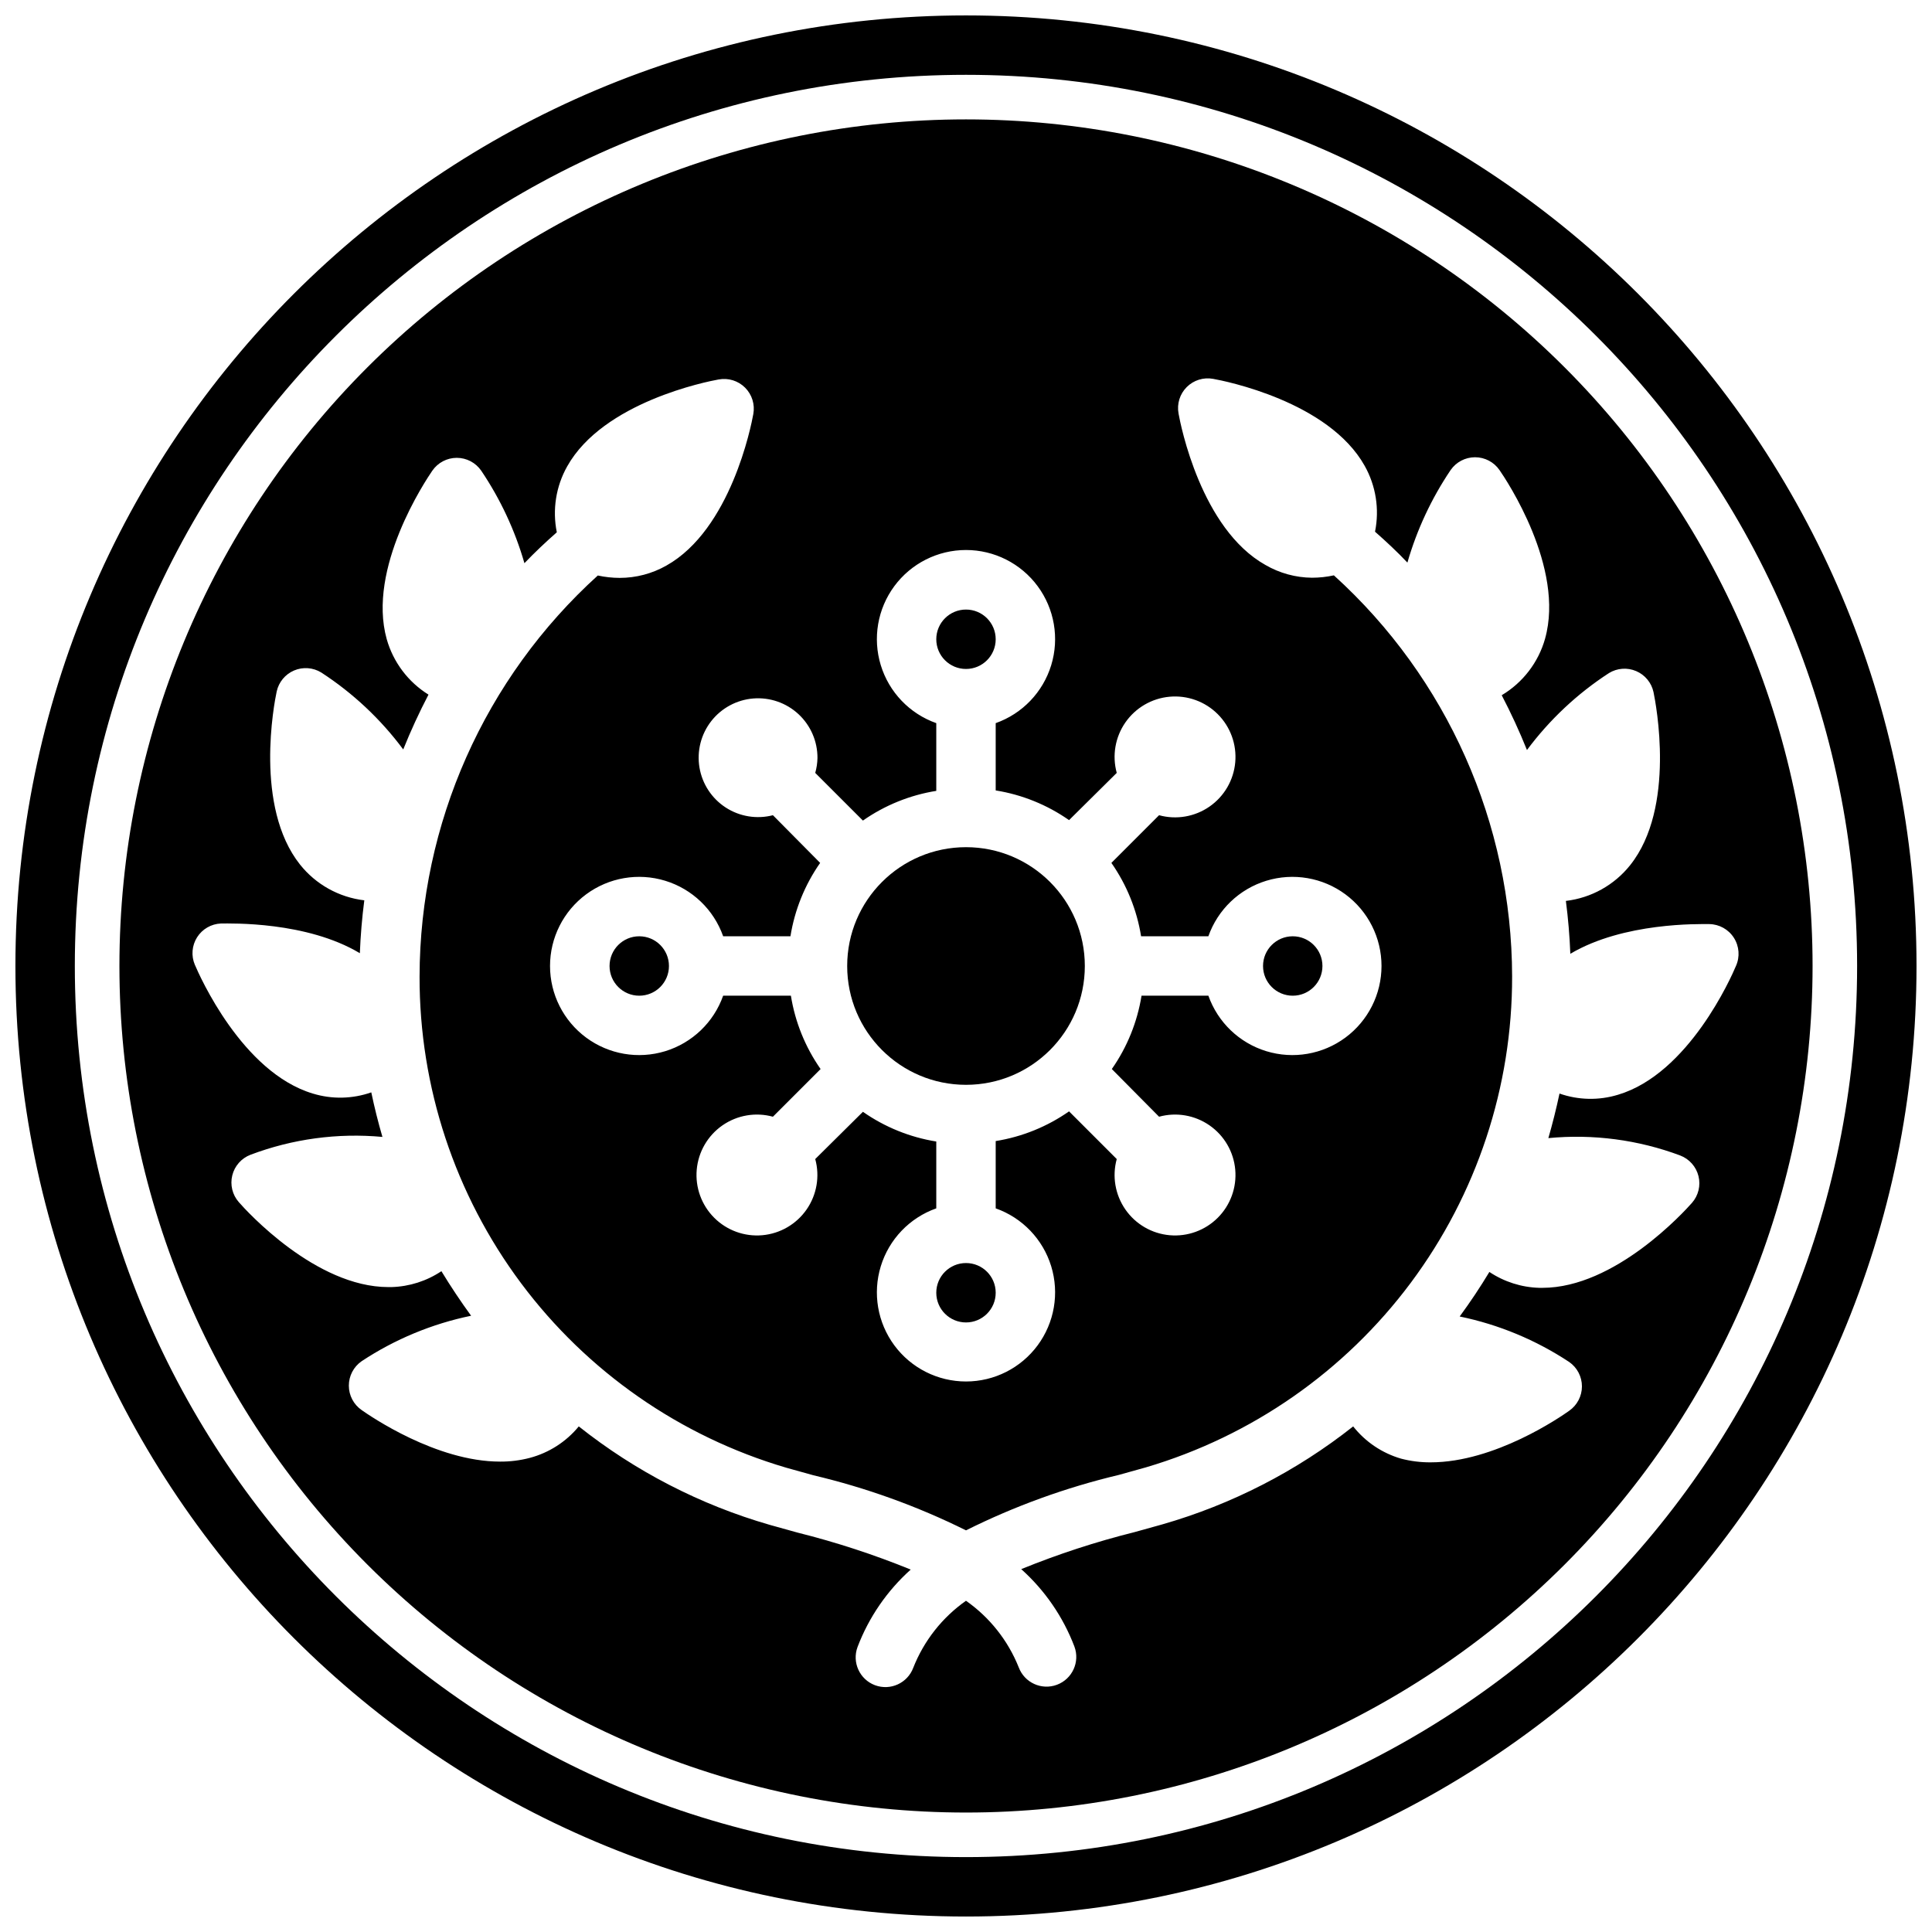
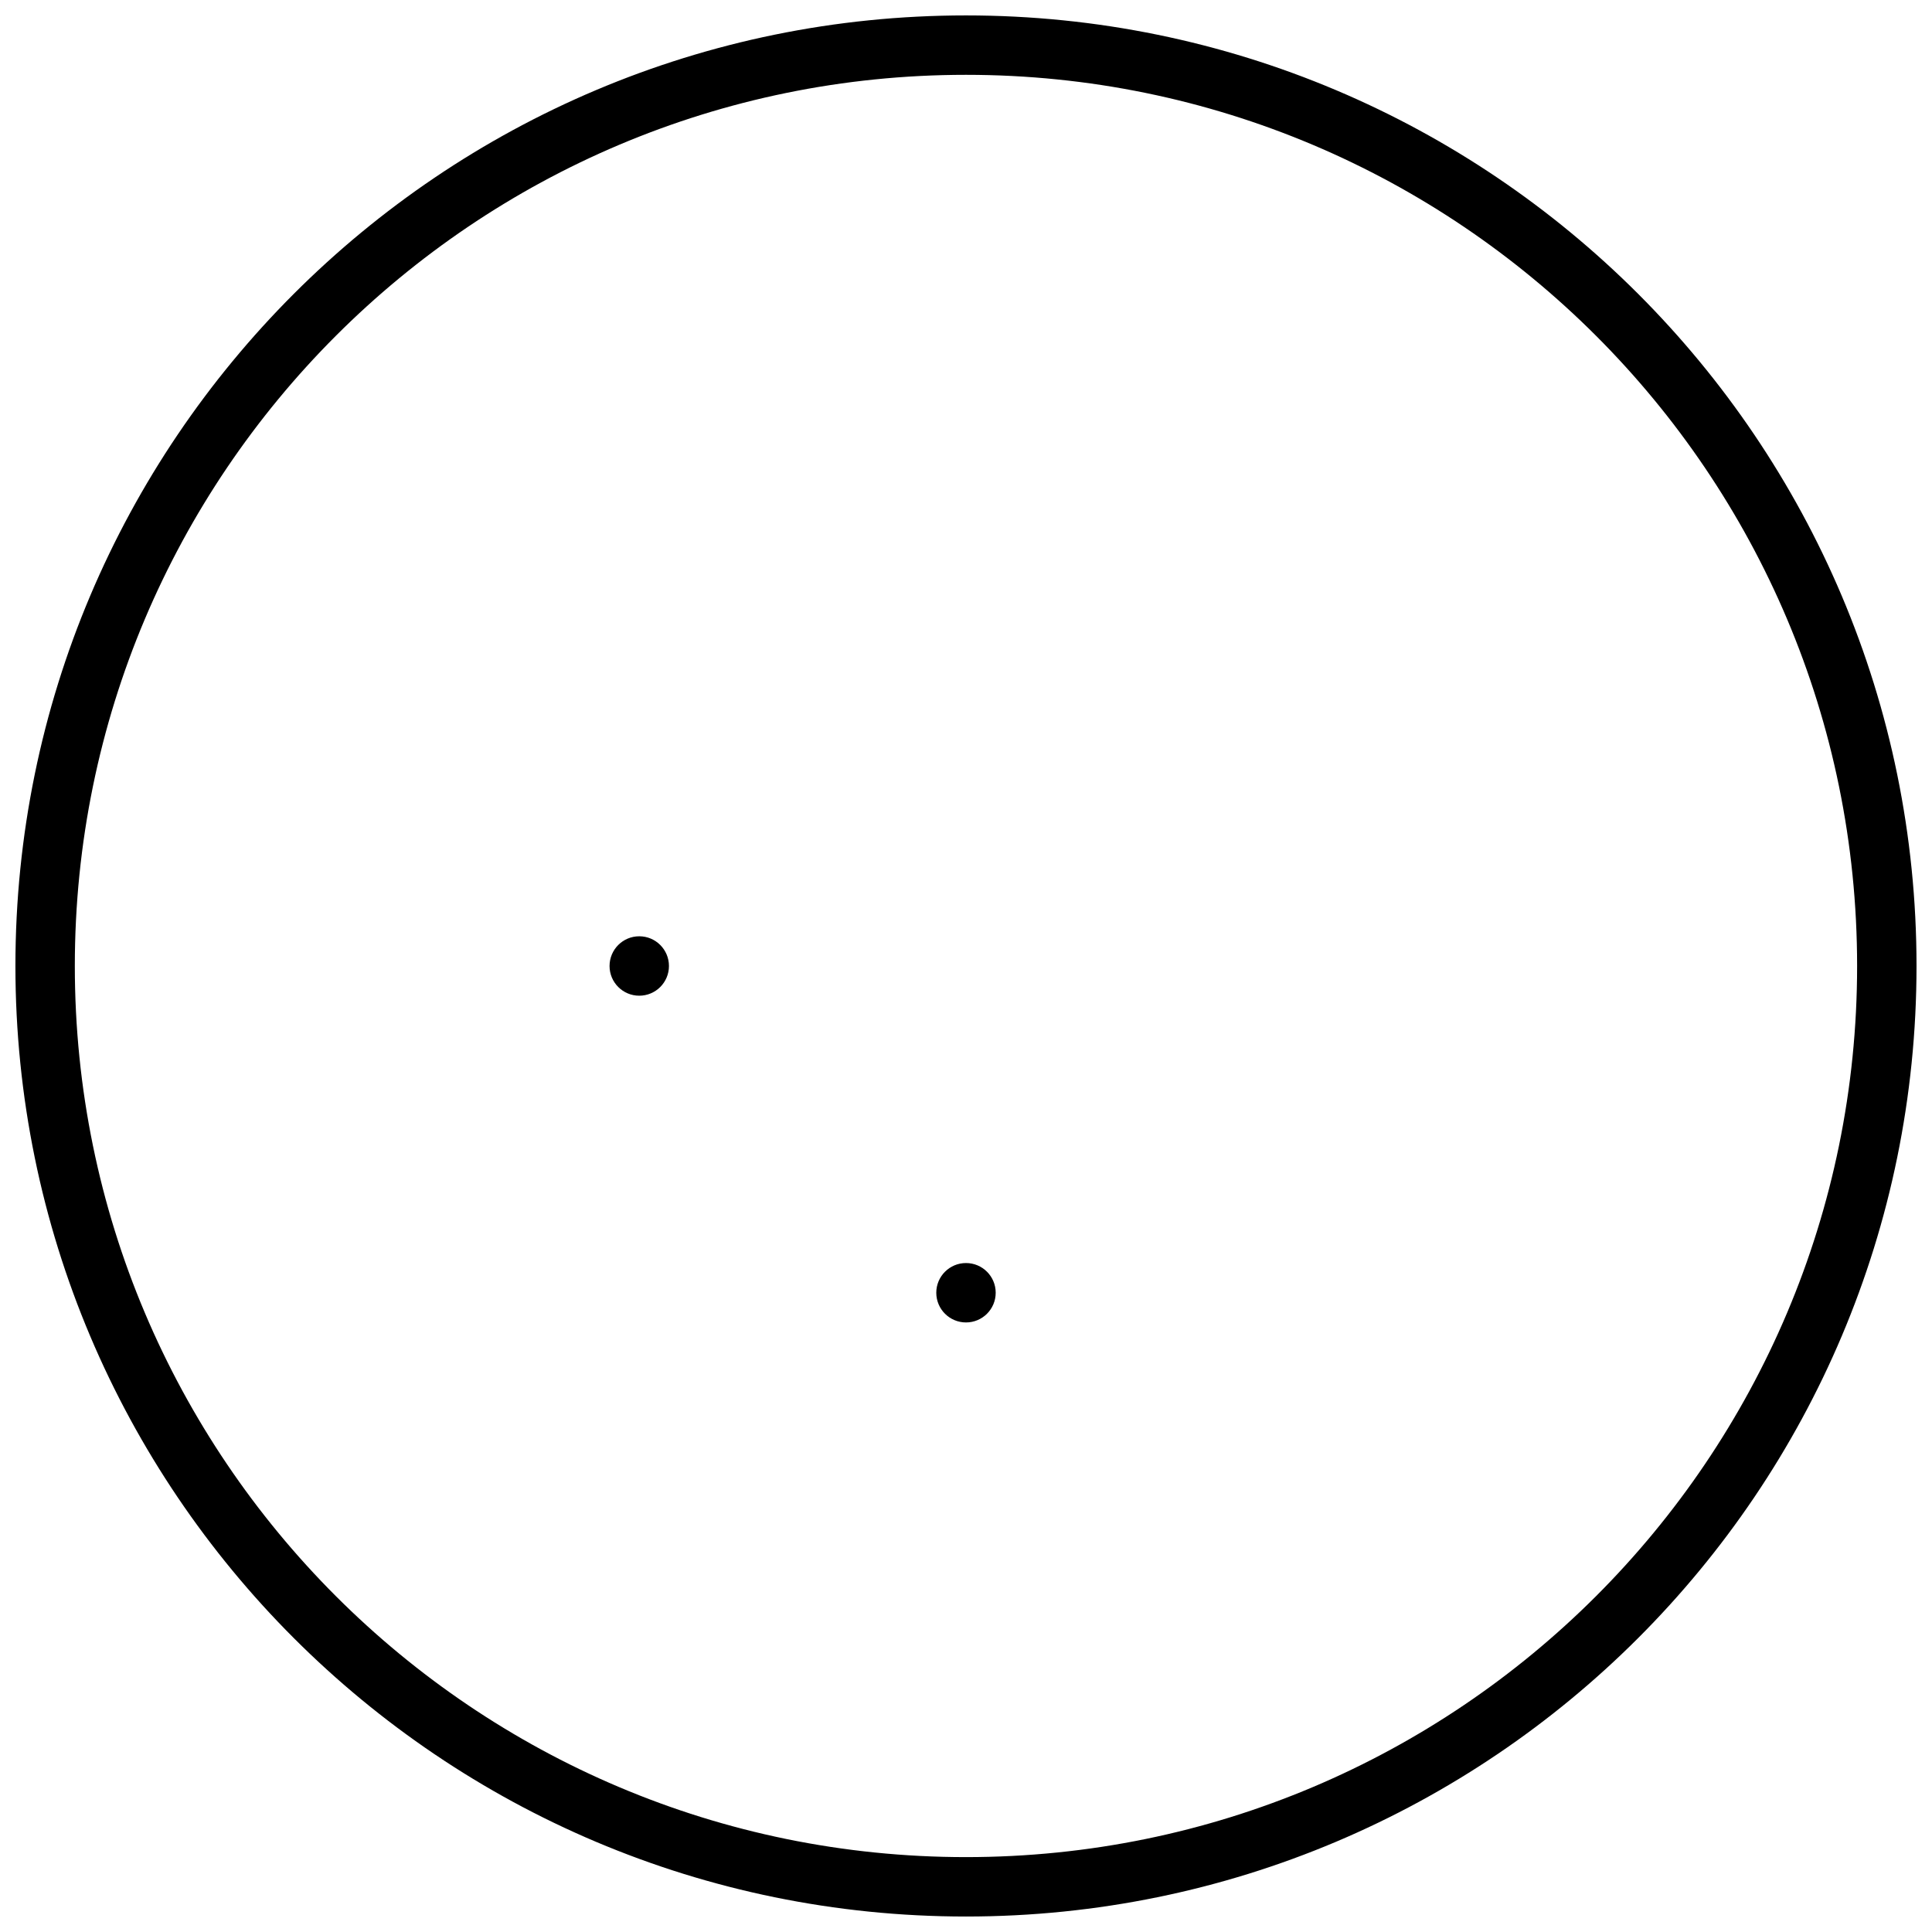
<svg xmlns="http://www.w3.org/2000/svg" width="800px" height="800px" version="1.1" viewBox="144 144 512 512">
  <defs>
    <clipPath id="a">
      <path d="m148.09 148.09h503.81v503.81h-503.81z" />
    </clipPath>
  </defs>
  <path d="m407.87 486.59c0 4.348-3.523 7.871-7.871 7.871s-7.875-3.523-7.875-7.871 3.527-7.871 7.875-7.871 7.871 3.523 7.871 7.871" />
-   <path d="m400 175.64c-59.504 0-116.57 23.637-158.64 65.711s-65.711 99.141-65.711 158.64c0 59.5 23.637 116.57 65.711 158.64s99.141 65.711 158.64 65.711c59.5 0 116.57-23.637 158.64-65.711s65.711-99.141 65.711-158.64c0-59.504-23.637-116.57-65.711-158.64s-99.141-65.711-158.64-65.711zm-39.363 169.25c-0.027 1.332-0.227 2.652-0.59 3.938l12.633 12.633h0.004c5.805-4.059 12.449-6.75 19.441-7.871v-17.949c-7.059-2.496-12.516-8.191-14.707-15.352-2.191-7.16-0.859-14.938 3.594-20.957 4.453-6.019 11.5-9.574 18.988-9.574s14.531 3.555 18.984 9.574c4.453 6.019 5.789 13.797 3.598 20.957-2.195 7.16-7.652 12.855-14.711 15.352v17.832c6.992 1.121 13.641 3.812 19.441 7.871l12.637-12.516c-1.254-4.578-0.414-9.477 2.293-13.375 2.707-3.894 7.004-6.394 11.73-6.816 4.727-0.422 9.398 1.273 12.754 4.629 3.356 3.356 5.051 8.027 4.629 12.754-0.422 4.727-2.918 9.023-6.816 11.73-3.898 2.707-8.797 3.547-13.371 2.293l-12.637 12.637c4.059 5.805 6.75 12.449 7.871 19.441h17.832c2.496-7.059 8.191-12.516 15.352-14.707 7.16-2.191 14.938-0.859 20.957 3.594s9.574 11.5 9.574 18.988-3.555 14.531-9.574 18.984-13.797 5.789-20.957 3.598c-7.16-2.195-12.855-7.652-15.352-14.711h-17.711c-1.125 6.992-3.816 13.641-7.875 19.441l12.52 12.637c4.574-1.254 9.473-0.414 13.371 2.293 3.898 2.707 6.394 7.004 6.816 11.73 0.422 4.727-1.273 9.398-4.629 12.754-3.356 3.356-8.027 5.051-12.754 4.629-4.727-0.422-9.023-2.918-11.73-6.816-2.707-3.898-3.547-8.797-2.293-13.371l-12.637-12.637c-5.801 4.059-12.449 6.75-19.441 7.871v17.832c7.059 2.496 12.516 8.191 14.711 15.352 2.191 7.16 0.855 14.938-3.598 20.957s-11.496 9.574-18.984 9.574-14.535-3.555-18.988-9.574-5.785-13.797-3.594-20.957c2.191-7.16 7.648-12.855 14.707-15.352v-17.711c-6.992-1.125-13.637-3.816-19.441-7.875l-12.637 12.52c1.254 4.574 0.414 9.473-2.293 13.371-2.707 3.898-7.004 6.394-11.73 6.816-4.727 0.422-9.398-1.273-12.754-4.629-3.356-3.356-5.051-8.027-4.629-12.754 0.422-4.727 2.922-9.023 6.816-11.73 3.898-2.707 8.797-3.547 13.375-2.293l12.633-12.633v-0.004c-4.059-5.801-6.75-12.449-7.871-19.441h-17.949c-2.496 7.059-8.191 12.516-15.352 14.711-7.16 2.191-14.938 0.855-20.957-3.598-6.019-4.453-9.574-11.496-9.574-18.984s3.555-14.535 9.574-18.988c6.019-4.453 13.797-5.785 20.957-3.594 7.16 2.191 12.855 7.648 15.352 14.707h17.832c1.121-6.992 3.812-13.637 7.871-19.441l-12.516-12.637c-4.273 1.105-8.809 0.363-12.512-2.039-3.699-2.402-6.223-6.246-6.953-10.594-0.73-4.352 0.398-8.809 3.109-12.289 2.711-3.477 6.758-5.66 11.152-6.016 4.398-0.352 8.742 1.152 11.977 4.152 3.231 3.004 5.059 7.223 5.031 11.633zm228.64 105.33c2.41 0.918 4.219 2.961 4.84 5.465s-0.027 5.152-1.73 7.09c-2.047 2.32-20.387 22.516-39.637 22.516h-0.828 0.004c-4.719-0.133-9.301-1.594-13.227-4.211-2.414 4.016-5.039 7.949-7.871 11.809v-0.004c10.348 2.133 20.191 6.223 29.008 12.047 2.125 1.469 3.394 3.891 3.394 6.473 0 2.586-1.27 5.004-3.394 6.477-2.203 1.574-19.68 13.656-36.684 13.656-2.656 0.02-5.301-0.312-7.871-0.984-5.008-1.461-9.438-4.445-12.676-8.539-15.02 11.875-32.211 20.699-50.617 25.977l-7.359 2.047c-10.219 2.551-20.238 5.828-29.992 9.801 6.266 5.613 11.098 12.645 14.09 20.508 1.523 4.074-0.547 8.613-4.625 10.133-4.074 1.523-8.613-0.547-10.133-4.625-2.844-7.109-7.699-13.238-13.973-17.633-6.293 4.426-11.152 10.598-13.973 17.754-1.523 4.074-6.062 6.144-10.137 4.625-4.074-1.523-6.148-6.062-4.625-10.137 2.992-7.863 7.824-14.895 14.09-20.508-9.75-3.973-19.773-7.246-29.992-9.801l-7.359-2.047c-18.414-5.312-35.609-14.18-50.617-26.094-3.348 4.074-7.891 6.992-12.988 8.344-2.57 0.672-5.219 1.004-7.871 0.984-16.926 0-34.441-12.082-36.684-13.656v-0.004c-2.129-1.469-3.394-3.887-3.394-6.473 0-2.586 1.266-5.004 3.394-6.477 8.812-5.824 18.66-9.91 29.008-12.043-2.754-3.777-5.379-7.715-7.871-11.809-3.926 2.621-8.512 4.078-13.227 4.211h-0.828c-19.246 0-37.59-20.152-39.637-22.516l0.004 0.004c-1.707-1.938-2.352-4.586-1.73-7.094 0.617-2.504 2.426-4.543 4.84-5.465 11.141-4.207 23.094-5.82 34.949-4.723-1.129-3.856-2.113-7.793-2.953-11.809h0.004c-5.004 1.758-10.438 1.867-15.508 0.316-18.734-5.629-30.031-31.25-31.25-34.125h-0.004c-1.012-2.379-0.789-5.102 0.594-7.289 1.383-2.184 3.75-3.547 6.332-3.652 2.637 0 22.672-0.59 36.801 7.871 0.184-4.695 0.578-9.367 1.18-14.012h0.004c-6.711-0.793-12.836-4.199-17.043-9.484-12.164-15.312-6.848-42.785-6.18-45.855 0.543-2.492 2.258-4.566 4.602-5.57 2.348-1 5.031-0.801 7.207 0.531 8.395 5.453 15.75 12.355 21.727 20.391 1.996-4.961 4.227-9.801 6.691-14.523v-0.004c-5.383-3.348-9.328-8.582-11.062-14.68-5.273-18.812 10.312-42.074 12.082-44.672h0.004c1.469-2.129 3.891-3.398 6.473-3.398 2.586 0 5.008 1.27 6.477 3.398 5.074 7.523 8.941 15.797 11.453 24.52 2.754-2.875 5.629-5.59 8.582-8.188-1.211-5.965-0.234-12.172 2.754-17.477 9.566-17.043 37.039-22.477 40.148-23.027v0.004c2.547-0.473 5.164 0.34 6.996 2.172 1.832 1.832 2.644 4.449 2.176 6.996-0.551 3.109-5.984 30.582-23.027 40.148-3.781 2.144-8.051 3.273-12.398 3.269-1.945-0.008-3.887-0.219-5.785-0.633-30.012 27.191-47.16 65.777-47.234 106.27-0.059 29.281 9.375 57.797 26.887 81.266 17.516 23.465 42.164 40.625 70.254 48.898l7.203 2.008c14 3.309 27.578 8.207 40.465 14.602 12.883-6.422 26.457-11.348 40.461-14.68l7.203-2.008c28.066-8.285 52.695-25.445 70.195-48.902 17.496-23.461 26.926-51.957 26.867-81.223-0.074-40.496-17.223-79.082-47.234-106.27-1.898 0.414-3.84 0.625-5.785 0.629-4.344-0.035-8.602-1.203-12.359-3.383-17.043-9.566-22.477-37.039-23.027-40.148h0.004c-0.473-2.547 0.34-5.164 2.172-6.996 1.832-1.832 4.449-2.644 6.996-2.176 3.109 0.551 30.582 5.984 40.148 23.027 2.988 5.305 3.965 11.508 2.754 17.477 2.953 2.598 5.863 5.312 8.582 8.188 2.512-8.723 6.379-16.996 11.453-24.523 1.473-2.125 3.891-3.394 6.477-3.394 2.582 0 5.004 1.27 6.473 3.394 1.812 2.598 17.359 25.859 12.082 44.672l0.004 0.004c-1.77 6.285-5.887 11.652-11.496 14.996 2.465 4.723 4.695 9.566 6.691 14.523 5.977-8.031 13.332-14.938 21.727-20.391 2.176-1.332 4.859-1.531 7.207-0.527 2.344 1 4.062 3.074 4.602 5.566 0.629 3.07 5.984 30.582-6.18 45.855-4.207 5.285-10.332 8.695-17.043 9.484 0.605 4.644 0.996 9.316 1.18 14.012 14.129-8.383 34.164-7.871 36.801-7.871h0.004c2.652 0.031 5.113 1.398 6.539 3.637 1.43 2.238 1.633 5.043 0.547 7.465-1.219 2.914-12.516 28.535-31.25 34.125h-0.004c-5.07 1.551-10.504 1.438-15.508-0.316-0.84 3.961-1.824 7.898-2.953 11.809 11.852-1.137 23.801 0.438 34.953 4.606z" />
  <path d="m321.28 400c0 4.348-3.523 7.871-7.871 7.871s-7.871-3.523-7.871-7.871 3.523-7.875 7.871-7.875 7.871 3.527 7.871 7.875" />
-   <path d="m494.46 400c0 4.348-3.523 7.871-7.871 7.871s-7.871-3.523-7.871-7.871 3.523-7.875 7.871-7.875 7.871 3.527 7.871 7.875" />
-   <path d="m407.87 313.41c0 4.348-3.523 7.871-7.871 7.871s-7.875-3.523-7.875-7.871 3.527-7.871 7.875-7.871 7.871 3.523 7.871 7.871" />
-   <path d="m431.49 400c0 17.391-14.098 31.488-31.488 31.488s-31.488-14.098-31.488-31.488 14.098-31.488 31.488-31.488 31.488 14.098 31.488 31.488" />
  <g clip-path="url(#a)">
    <path transform="matrix(3.936 0 0 3.936 148.09 148.09)" d="m126 64c0 34.241-27.759 62-62 62-34.242 0-62.001-27.759-62.001-62 0-34.242 27.759-62.001 62.001-62.001 34.241 0 62 27.759 62 62.001" fill="none" stroke="#000000" stroke-linecap="round" stroke-linejoin="round" stroke-width="4" />
  </g>
</svg>